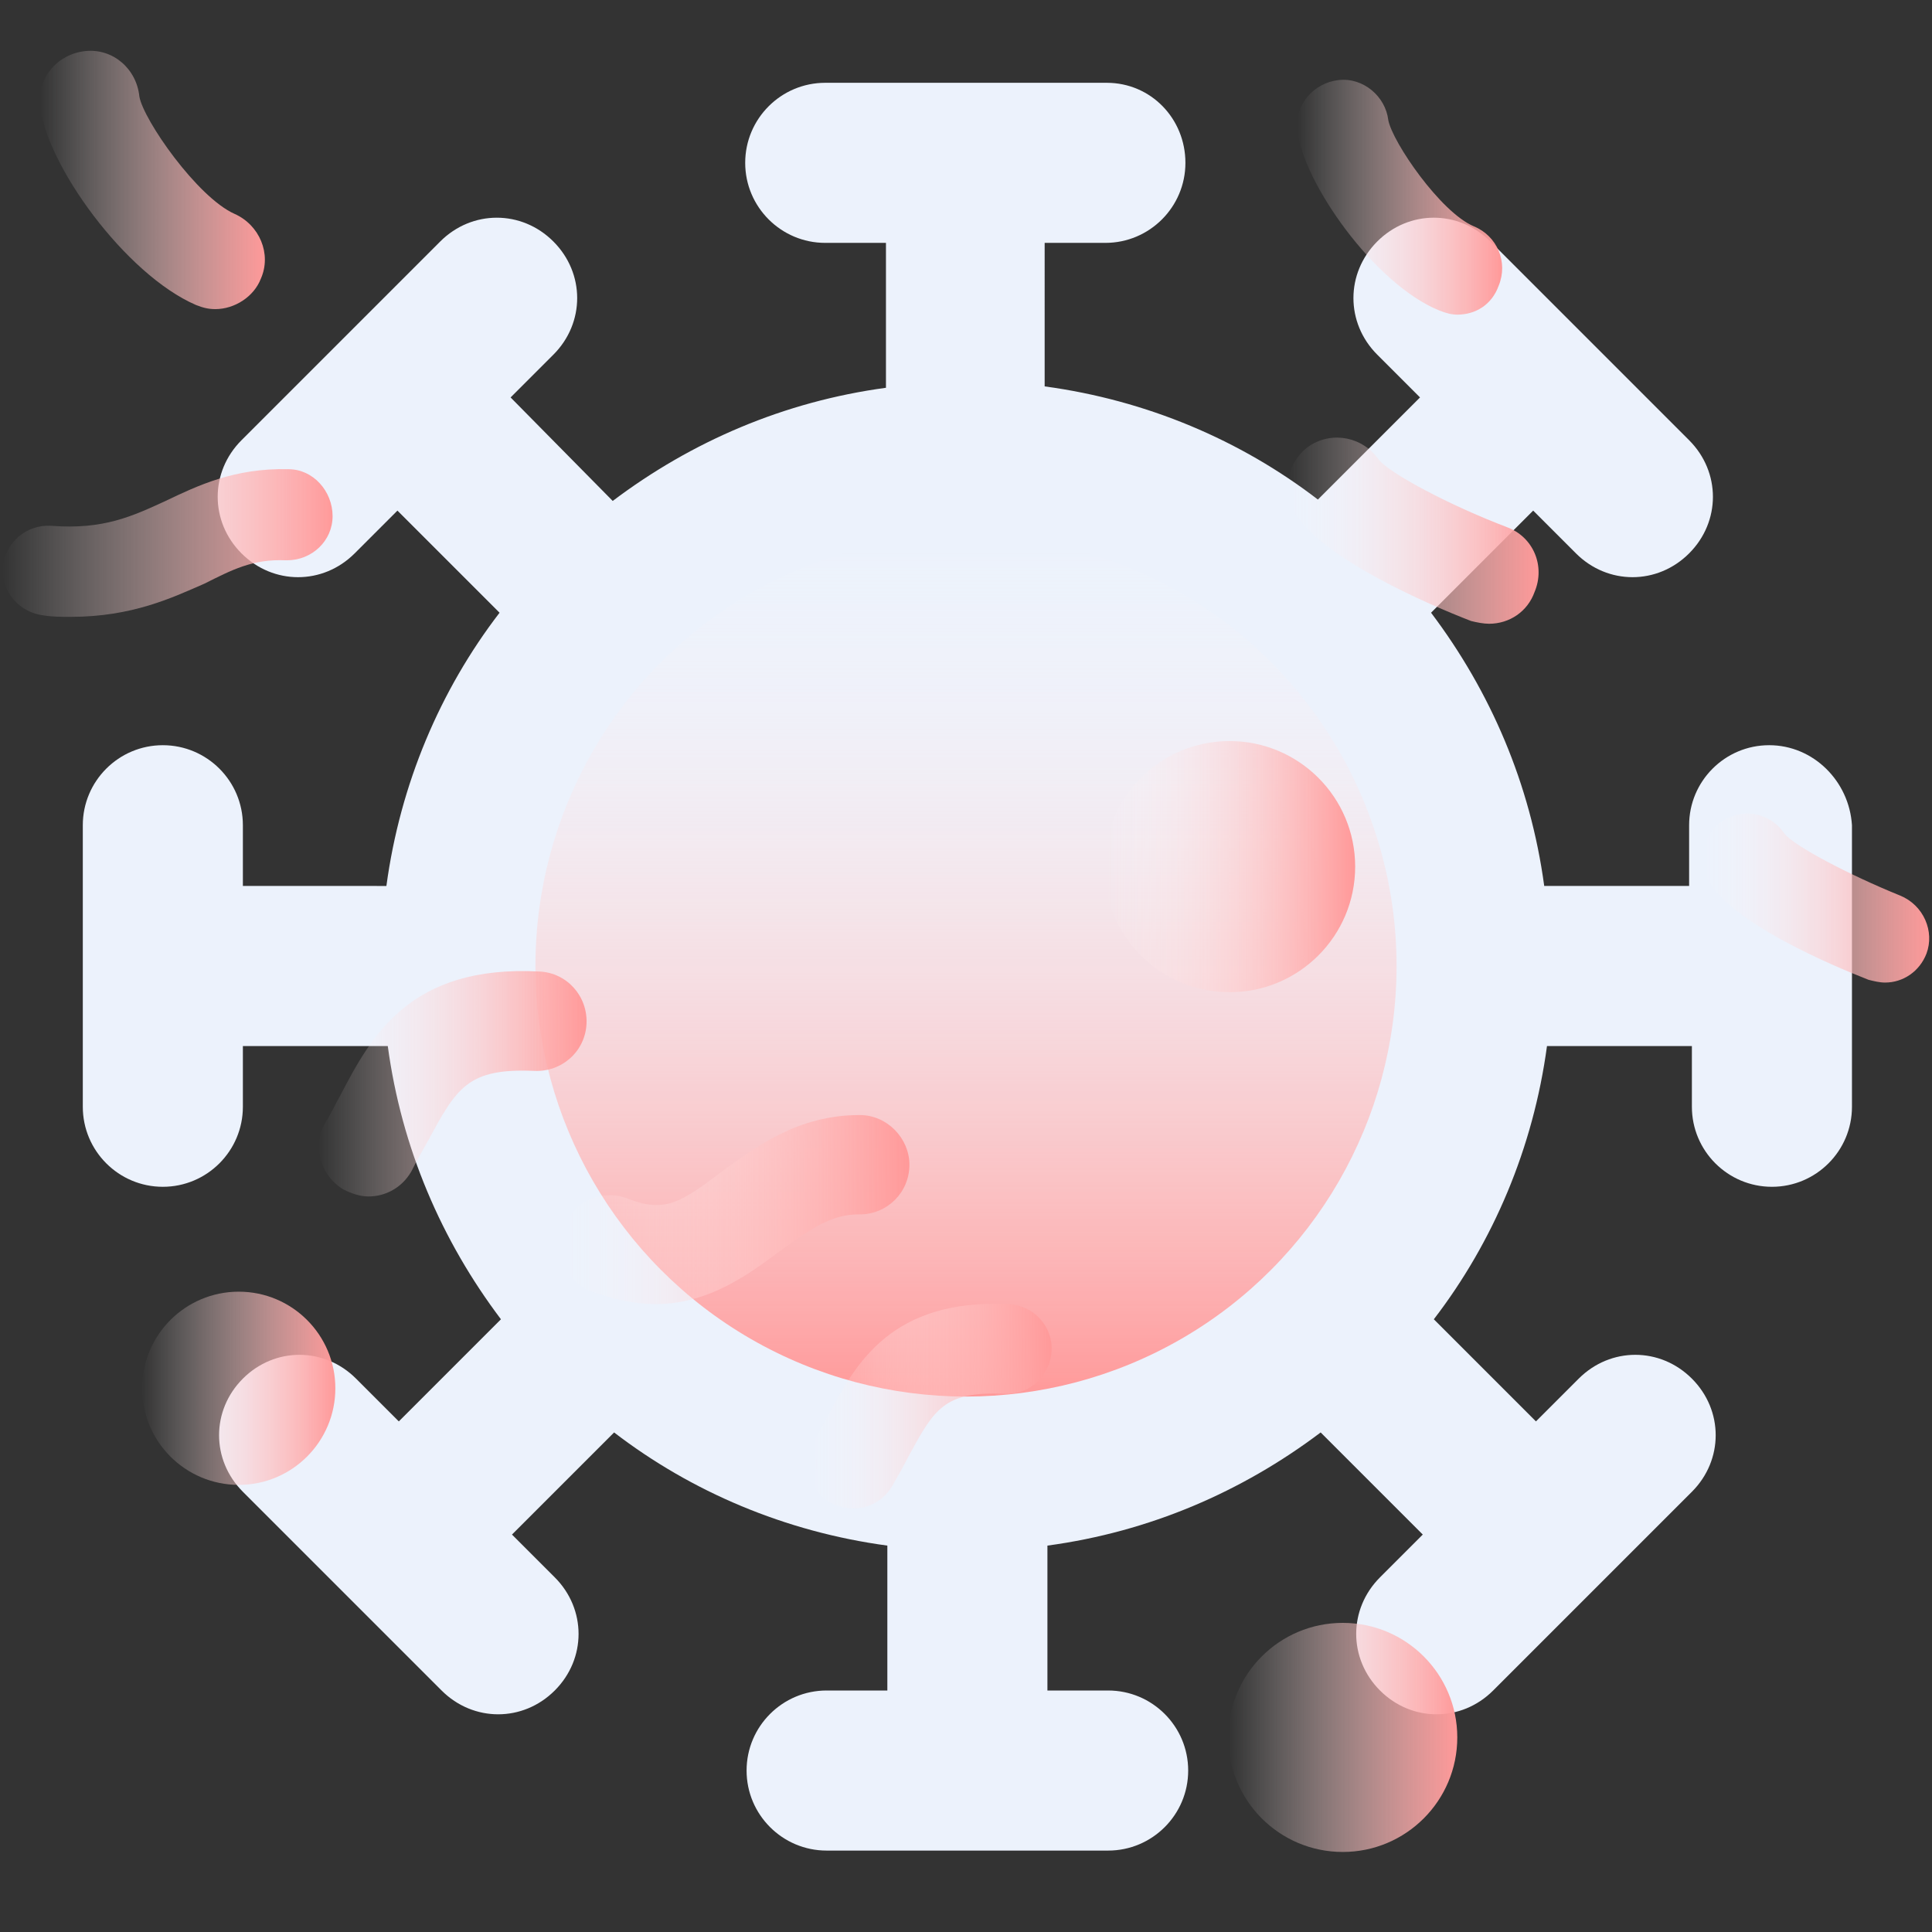
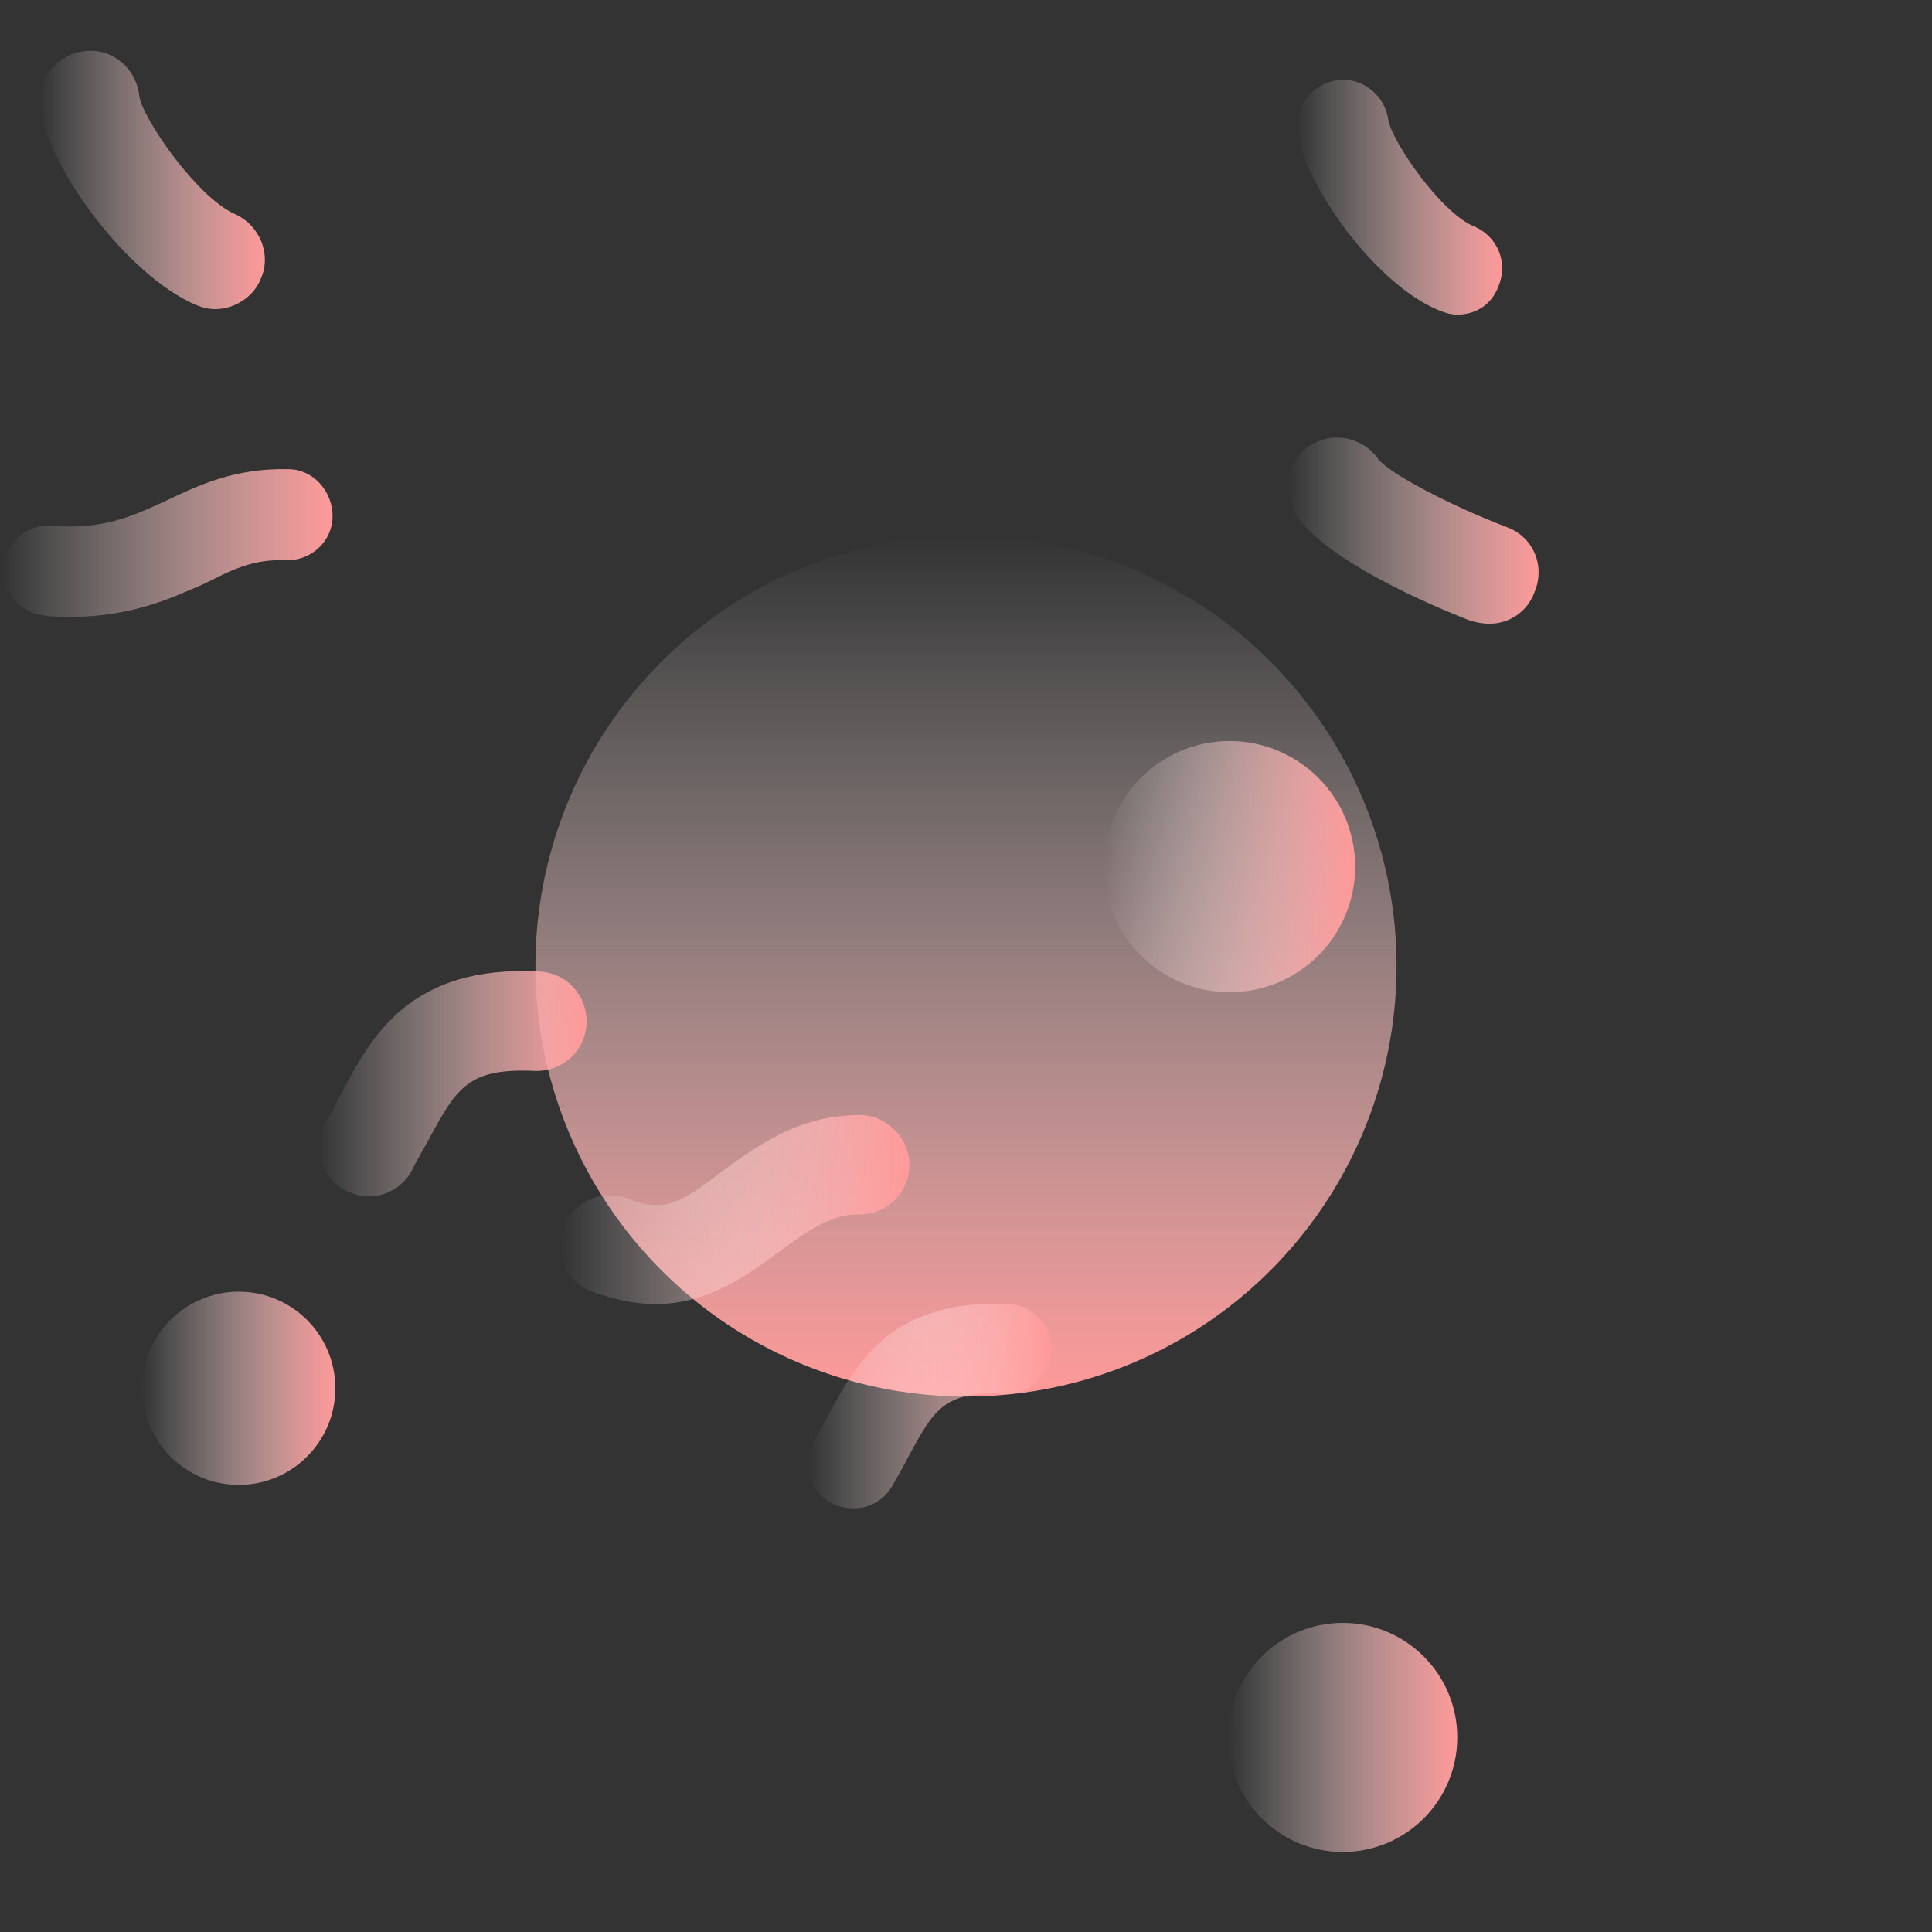
<svg xmlns="http://www.w3.org/2000/svg" version="1.1" id="Слой_1" x="0px" y="0px" viewBox="0 0 140 140" style="enable-background:new 0 0 140 140;" xml:space="preserve">
  <rect x="0" y="0" width="140" height="140" fill="#333333" stroke="none" />
  <style type="text/css">
	.st0{fill:none;stroke:url(#SVGID_1_);stroke-width:1.785;stroke-miterlimit:10;}
	.st1{fill:none;stroke:url(#SVGID_2_);stroke-width:1.785;stroke-miterlimit:10;}
	.st2{fill:none;stroke:url(#SVGID_3_);stroke-width:2.066;stroke-miterlimit:10;}
	.st3{fill:none;stroke:url(#SVGID_4_);stroke-width:2.066;stroke-miterlimit:10;}
	.st4{fill:#ECF2FC;}
	.st5{fill:#BFDBEF;}
	.st6{opacity:0.1;enable-background:new    ;}
	.st7{fill:#FF9999;}
	.st8{fill:#F9FCFF;}
	.st9{opacity:0.4;fill:#ECF2FC;enable-background:new    ;}
	.st10{fill:#FFFFFF;}
	.st11{fill:url(#SVGID_5_);}
	.st12{fill:url(#SVGID_6_);}
	.st13{fill:url(#SVGID_7_);}
	.st14{fill:url(#SVGID_8_);}
	.st15{fill:url(#SVGID_9_);}
	.st16{fill:url(#SVGID_10_);}
	.st17{fill:url(#SVGID_11_);}
	.st18{fill:url(#SVGID_12_);}
	.st19{fill:url(#SVGID_13_);}
	.st20{fill:url(#SVGID_14_);}
	.st21{fill:url(#SVGID_15_);}
	.st22{fill:url(#SVGID_16_);}
	.st23{fill:url(#SVGID_17_);}
	.st24{fill:url(#SVGID_18_);}
	.st25{fill:url(#SVGID_19_);}
	.st26{fill:url(#SVGID_20_);}
	.st27{fill:url(#SVGID_21_);}
	.st28{fill:url(#SVGID_22_);}
	.st29{fill:url(#SVGID_23_);}
	.st30{fill:url(#SVGID_24_);}
	.st31{fill:url(#SVGID_25_);}
	.st32{fill:url(#SVGID_26_);}
	.st33{fill:url(#SVGID_27_);}
	.st34{fill:url(#SVGID_28_);}
	.st35{fill:url(#SVGID_29_);}
	.st36{fill:none;stroke:url(#SVGID_30_);stroke-width:1.785;stroke-miterlimit:10;}
	.st37{fill:none;stroke:url(#SVGID_31_);stroke-width:1.785;stroke-miterlimit:10;}
	.st38{fill:url(#Oval_8_);}
	.st39{fill:url(#Oval_9_);}
</style>
-   <path class="st4" d="M128.2,54c-3.2,0-5.8,2.6-5.8,5.8v4.4h-10.5c-1-7.4-3.9-14.1-8.2-19.8l7.4-7.4l3.1,3.1c2.3,2.3,5.9,2.3,8.2,0  c2.3-2.3,2.3-5.9,0-8.2l-14.4-14.4c-2.3-2.3-5.9-2.3-8.2,0c-2.3,2.3-2.3,5.9,0,8.2l3.1,3.1l-7.4,7.4c-5.6-4.3-12.4-7.2-19.8-8.2  V17.6h4.4c3.2,0,5.8-2.6,5.8-5.8S83.4,6,80.2,6H59.8C56.6,6,54,8.6,54,11.8s2.6,5.8,5.8,5.8h4.4v10.5c-7.4,1-14.1,3.9-19.8,8.2  L37,28.8l3.1-3.1c2.3-2.3,2.3-5.9,0-8.2c-2.3-2.3-5.9-2.3-8.2,0L17.5,31.9c-2.3,2.3-2.3,5.9,0,8.2c2.3,2.3,5.9,2.3,8.2,0l3.1-3.1  l7.4,7.4c-4.3,5.6-7.2,12.4-8.2,19.8H17.6v-4.4c0-3.2-2.6-5.8-5.8-5.8S6,56.6,6,59.8v20.4c0,3.2,2.6,5.8,5.8,5.8s5.8-2.6,5.8-5.8  v-4.4h10.5c1,7.4,3.9,14.1,8.2,19.8l-7.4,7.4l-3.1-3.1c-2.3-2.3-5.9-2.3-8.2,0c-2.3,2.3-2.3,5.9,0,8.2l14.4,14.4  c2.3,2.3,5.9,2.3,8.2,0c2.3-2.3,2.3-5.9,0-8.2l-3.1-3.1l7.4-7.4c5.6,4.3,12.4,7.2,19.8,8.2v10.5h-4.4c-3.2,0-5.8,2.6-5.8,5.8  c0,3.2,2.6,5.8,5.8,5.8h20.4c3.2,0,5.8-2.6,5.8-5.8c0-3.2-2.6-5.8-5.8-5.8h-4.4v-10.5c7.4-1,14.1-3.9,19.8-8.2l7.4,7.4l-3.1,3.1  c-2.3,2.3-2.3,5.9,0,8.2c2.3,2.3,5.9,2.3,8.2,0l14.4-14.4c2.3-2.3,2.3-5.9,0-8.2c-2.3-2.3-5.9-2.3-8.2,0l-3.1,3.1l-7.4-7.4  c4.3-5.6,7.2-12.4,8.2-19.8h10.5v4.4c0,3.2,2.6,5.8,5.8,5.8c3.2,0,5.8-2.6,5.8-5.8V59.8C134,56.6,131.4,54,128.2,54L128.2,54z" />
  <linearGradient id="SVGID_1_" gradientUnits="userSpaceOnUse" x1="70" y1="101.223" x2="70" y2="38.777">
    <stop offset="0" style="stop-color:#FF9999" />
    <stop offset="1" style="stop-color:#FFFFFF;stop-opacity:0" />
  </linearGradient>
  <circle style="fill:url(#SVGID_1_);" cx="70" cy="70" r="31.2" />
  <g>
    <linearGradient id="SVGID_2_" gradientUnits="userSpaceOnUse" x1="89.059" y1="125.898" x2="105.572" y2="125.898">
      <stop offset="0" style="stop-color:#FFFFFF;stop-opacity:0" />
      <stop offset="1" style="stop-color:#FF9999" />
    </linearGradient>
    <circle style="fill:url(#SVGID_2_);" cx="97.3" cy="125.9" r="8.3" />
    <linearGradient id="SVGID_3_" gradientUnits="userSpaceOnUse" x1="10.247" y1="100.583" x2="24.333" y2="100.583">
      <stop offset="0" style="stop-color:#FFFFFF;stop-opacity:0" />
      <stop offset="1" style="stop-color:#FF9999" />
    </linearGradient>
    <circle style="fill:url(#SVGID_3_);" cx="17.3" cy="100.6" r="7" />
    <g>
      <linearGradient id="SVGID_4_" gradientUnits="userSpaceOnUse" x1="58.576" y1="101.874" x2="76.22" y2="101.874">
        <stop offset="0" style="stop-color:#FFFFFF;stop-opacity:0" />
        <stop offset="1" style="stop-color:#FF9999" />
      </linearGradient>
      <path style="fill:url(#SVGID_4_);" d="M61.9,109.3c-0.6,0-1.1-0.1-1.7-0.4c-1.6-0.9-2.1-2.9-1.2-4.5c0.3-0.6,0.7-1.2,1-1.8    c2-3.8,4.6-8.5,13.1-8.1c1.8,0.1,3.2,1.6,3.1,3.4c-0.1,1.8-1.6,3.2-3.4,3.1c-4.4-0.2-5.1,1.1-7,4.6c-0.3,0.6-0.7,1.3-1.1,2    C64.1,108.7,63,109.3,61.9,109.3z" />
      <linearGradient id="SVGID_5_" gradientUnits="userSpaceOnUse" x1="94.034" y1="14.33" x2="108.853" y2="14.33">
        <stop offset="0" style="stop-color:#FFFFFF;stop-opacity:0" />
        <stop offset="1" style="stop-color:#FF9999" />
      </linearGradient>
      <path class="st11" d="M105.6,22.8c-0.4,0-0.8-0.1-1.3-0.3c-4.7-1.9-9.9-9.3-10.3-13.1c-0.2-1.8,1.2-3.4,3-3.6    c1.8-0.2,3.4,1.2,3.6,2.9c0.3,1.6,3.8,6.7,6.2,7.7c1.7,0.7,2.5,2.6,1.8,4.3C108.1,22.1,106.9,22.8,105.6,22.8z" />
      <linearGradient id="SVGID_6_" gradientUnits="userSpaceOnUse" x1="0.168" y1="39.295" x2="24.189" y2="39.295">
        <stop offset="0" style="stop-color:#FFFFFF;stop-opacity:0" />
        <stop offset="1" style="stop-color:#FF9999" />
      </linearGradient>
      <path class="st12" d="M5.1,44.7c-0.6,0-1.3,0-1.9-0.1c-1.8-0.2-3.1-1.7-3-3.5c0.2-1.8,1.7-3.1,3.5-3c3.8,0.3,5.9-0.7,8.3-1.8    c2.3-1.1,5-2.4,8.9-2.3c1.8,0,3.2,1.6,3.2,3.4c0,1.8-1.5,3.2-3.3,3.2c0,0-0.1,0-0.1,0c-2.4-0.1-3.9,0.7-5.9,1.7    C12.5,43.3,9.6,44.7,5.1,44.7z" />
      <linearGradient id="SVGID_7_" gradientUnits="userSpaceOnUse" x1="123.287" y1="65.022" x2="139.832" y2="65.022">
        <stop offset="0" style="stop-color:#FFFFFF;stop-opacity:0" />
        <stop offset="1" style="stop-color:#FF9999" />
      </linearGradient>
-       <path class="st13" d="M136.6,71.2c-0.4,0-0.8-0.1-1.2-0.2c-2.8-1.1-9.6-4-11.5-7c-1-1.5-0.6-3.5,0.9-4.5c1.5-1,3.5-0.6,4.5,0.9    c0.7,0.9,4.7,3,8.4,4.5c1.7,0.7,2.5,2.6,1.9,4.2C139.1,70.4,137.9,71.2,136.6,71.2z" />
    </g>
  </g>
  <g>
    <linearGradient id="SVGID_8_" gradientUnits="userSpaceOnUse" x1="79.977" y1="62.769" x2="98.141" y2="62.769">
      <stop offset="0" style="stop-color:#FFFFFF;stop-opacity:0" />
      <stop offset="1" style="stop-color:#FF9999" />
    </linearGradient>
    <circle class="st14" cx="89.1" cy="62.8" r="9.1" />
    <g>
      <linearGradient id="SVGID_9_" gradientUnits="userSpaceOnUse" x1="23.069" y1="78.526" x2="42.477" y2="78.526">
        <stop offset="0" style="stop-color:#FFFFFF;stop-opacity:0" />
        <stop offset="1" style="stop-color:#FF9999" />
      </linearGradient>
      <path class="st15" d="M26.7,86.7c-0.6,0-1.2-0.2-1.8-0.5c-1.7-1-2.3-3.2-1.3-4.9c0.4-0.6,0.7-1.3,1.1-2c2.2-4.2,5-9.4,14.4-8.9    c2,0.1,3.5,1.8,3.4,3.8c-0.1,2-1.8,3.5-3.8,3.4c-4.8-0.2-5.6,1.2-7.7,5.1c-0.4,0.7-0.8,1.4-1.2,2.2C29.1,86.1,27.9,86.7,26.7,86.7    z" />
      <linearGradient id="SVGID_10_" gradientUnits="userSpaceOnUse" x1="2.92" y1="13.03" x2="19.221" y2="13.03">
        <stop offset="0" style="stop-color:#FFFFFF;stop-opacity:0" />
        <stop offset="1" style="stop-color:#FF9999" />
      </linearGradient>
      <path class="st16" d="M15.6,22.4c-0.5,0-0.9-0.1-1.4-0.3C9.1,19.9,3.3,11.9,2.9,7.6c-0.2-2,1.3-3.7,3.3-3.9C8.2,3.5,9.9,5,10.1,7    c0.3,1.7,4.2,7.3,6.9,8.5c1.8,0.8,2.7,2.9,1.9,4.7C18.4,21.5,17,22.4,15.6,22.4z" />
      <linearGradient id="SVGID_11_" gradientUnits="userSpaceOnUse" x1="40.621" y1="87.608" x2="65.84" y2="87.608">
        <stop offset="0" style="stop-color:#FFFFFF;stop-opacity:0" />
        <stop offset="1" style="stop-color:#FF9999" />
      </linearGradient>
      <path class="st17" d="M47.5,94.5c-1.4,0-2.9-0.3-4.6-0.9c-1.9-0.7-2.8-2.8-2-4.7c0.7-1.9,2.8-2.8,4.7-2c2.6,1,3.8,0.2,6.7-2    c2.5-1.8,5.5-4.1,10-4.1c2,0,3.6,1.7,3.6,3.6c0,2-1.6,3.6-3.6,3.6c0,0-0.1,0-0.1,0c-1.9,0-3.4,1-5.6,2.6    C54.3,92.3,51.4,94.5,47.5,94.5z" />
      <linearGradient id="SVGID_12_" gradientUnits="userSpaceOnUse" x1="93.348" y1="38.45" x2="111.548" y2="38.45">
        <stop offset="0" style="stop-color:#FFFFFF;stop-opacity:0" />
        <stop offset="1" style="stop-color:#FF9999" />
      </linearGradient>
      <path class="st18" d="M107.9,45.2c-0.4,0-0.9-0.1-1.3-0.2c-3.1-1.2-10.5-4.4-12.7-7.7c-1.1-1.7-0.6-3.9,1-5c1.7-1.1,3.9-0.6,5,1    c0.8,1,5.1,3.3,9.3,4.9c1.9,0.7,2.8,2.8,2,4.7C110.7,44.3,109.4,45.2,107.9,45.2z" />
    </g>
  </g>
</svg>